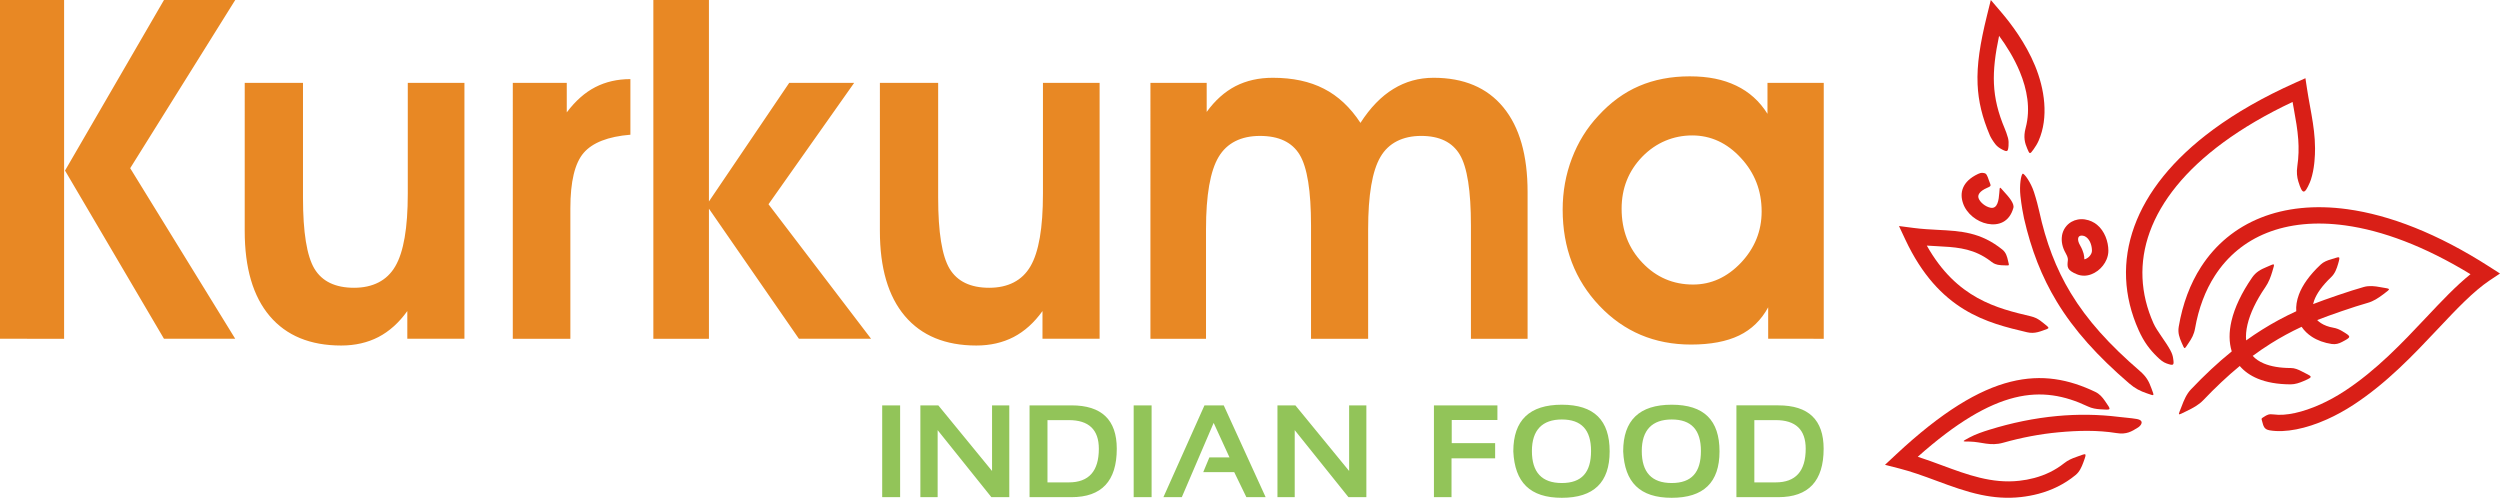
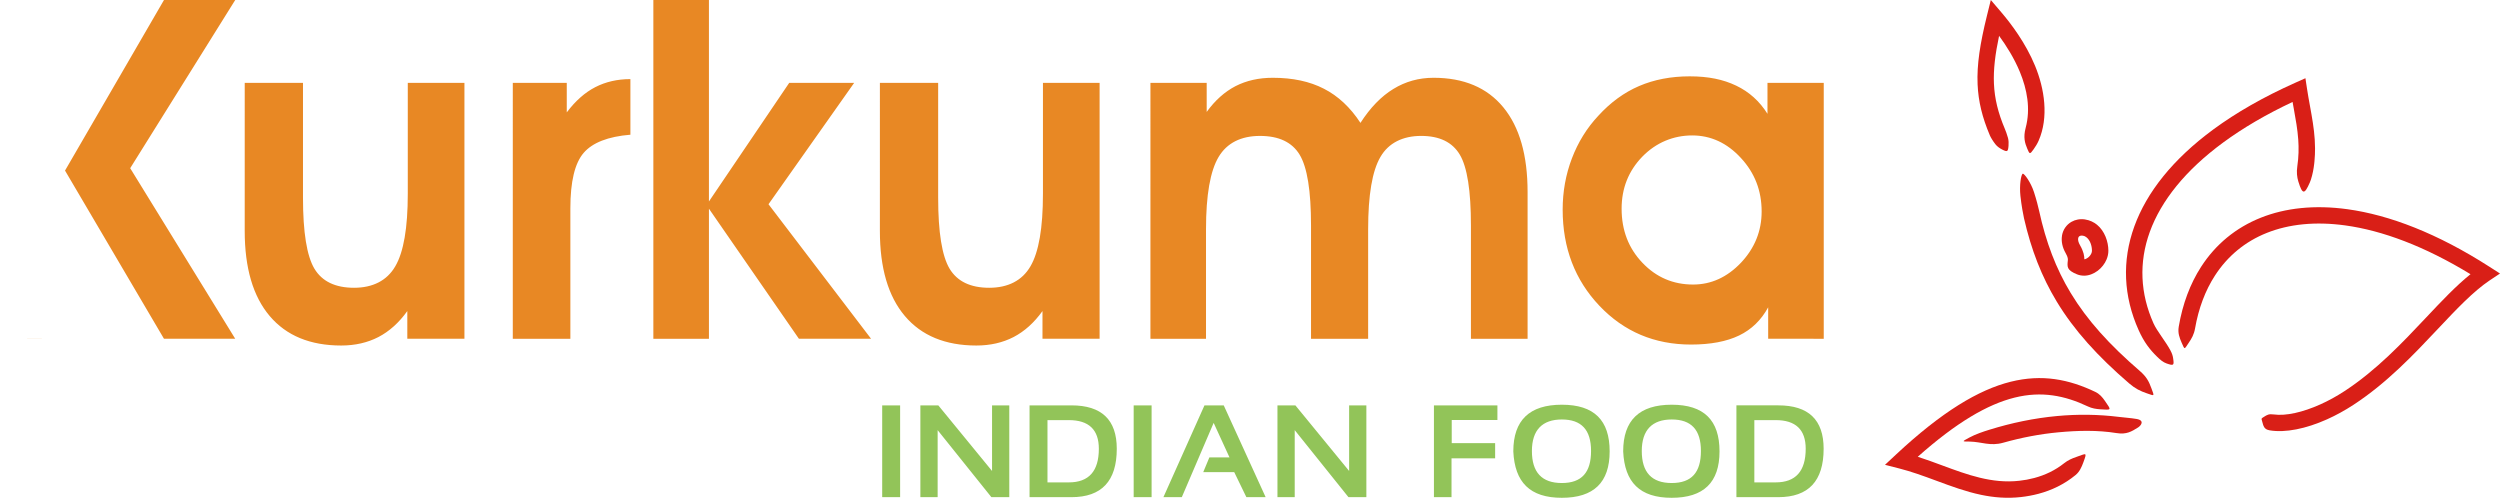
<svg xmlns="http://www.w3.org/2000/svg" id="Ebene_1" data-name="Ebene 1" viewBox="0 0 6406.3 1275.59">
-   <path d="m4530.99,868.06v-80.57c-17.71,32.56-42.49,56.77-74.56,72.23-32.06,15.46-73.18,23.2-123.15,23.2-93.64,0-171.93-33.17-234.68-99.29-62.75-66.13-94.23-148.33-94.23-246.4,0-46.19,7.87-89.93,23.61-131.24,15.74-41.3,38.16-77.72,67.47-109.06,31.47-34.59,66.49-60.02,104.85-76.5,38.36-16.48,81.64-24.82,129.64-24.82s85.77,7.94,119.01,23.81c33.25,15.87,60,39.88,80.26,72.23v-79.35h144.19v655.78m-517.96-333.28c0,55.14,17.7,101.33,53.31,138.56,35.41,37.23,78.69,55.75,129.83,55.75,46.43,0,87.34-18.72,122.75-55.95,35.21-37.44,52.92-81.18,52.92-131.24,0-53.31-17.71-99.09-53.31-137.34-35.41-38.46-77.11-57.58-124.72-57.58s-92.46,18.11-127.87,54.53c-35.21,36.42-52.92,80.78-52.92,133.27Zm-1063.26-322.5v74.47c21.44-29.71,46.23-51.68,73.97-66.13,27.93-14.24,59.61-21.36,95.41-21.36,51.15,0,94.82,9.36,131.01,28.08,36.39,18.52,67.67,47.82,93.64,87.49,24.98-38.86,53.11-67.96,84.2-86.88,31.08-19.13,65.51-28.69,103.08-28.69,77.7,0,137.31,25.23,178.82,75.69,41.51,50.46,62.16,122.69,62.16,216.9v376.21h-145.18v-290.35c0-88.92-9.44-149.55-28.52-181.49-19.08-31.94-51.93-48.02-98.95-48.02s-83.6,17.91-104.46,53.92c-21.05,36.01-31.47,97.67-31.47,185.16v280.79h-146.36v-290.35c0-88.71-9.64-148.94-29.11-181.29-19.48-32.15-53.31-48.22-101.7-48.22s-84.59,17.91-106.03,53.92c-21.44,36.01-32.26,97.67-32.26,185.16v280.79h-142.42V212.28h144.19Zm-420.78,655.78v-71.01c-21.44,29.91-46.23,52.09-73.97,66.53-27.93,14.45-59.8,21.77-95.41,21.77-79.47,0-140.65-25.23-183.34-75.69-42.69-50.46-63.93-123.1-63.93-217.71V212.28h149.31v294.42c0,88.71,9.84,149.35,29.31,181.9,19.67,32.55,53.51,48.83,101.51,48.83s84.39-18.31,105.64-54.94c21.44-36.42,32.06-98.48,32.06-185.97V212.28h145.18v655.78h-146.36Zm-854.74,0h-142.42V.06h142.42v516.2l205.77-303.98h166.42l-219.54,311.1,262.81,344.68h-184.91l-230.55-333.28v333.28Zm-201.24-522.91c-57.24,4.68-97.18,20.35-119.8,46.59-22.62,26.25-34.03,73.45-34.03,141.82v334.5h-147.54V212.28h138.29v75.69c22.23-29.5,46.62-51.07,73.18-64.7,26.56-13.63,56.46-20.55,89.9-20.55v142.43Zm-571.66,522.91v-71.01c-21.44,29.91-46.23,52.09-73.97,66.53-27.93,14.45-59.8,21.77-95.41,21.77-79.47,0-140.65-25.23-183.34-75.69-42.69-50.46-63.93-123.1-63.93-217.71V212.28h149.31v294.42c0,88.71,9.84,149.35,29.31,181.9,19.67,32.55,53.51,48.83,101.51,48.83s84.39-18.31,105.64-54.94c21.44-36.42,32.07-98.48,32.07-185.97V212.28h145.18v655.78h-146.36Zm-879.52,0H0V.06h164.26v868Zm2.36-430.95L420.19.06h182.55l-269.11,430.95,269.11,437.05h-182.55l-253.57-430.95Z" style="fill: #e88824; fill-rule: evenodd;" />
+   <path d="m4530.99,868.06v-80.57c-17.71,32.56-42.49,56.77-74.56,72.23-32.06,15.46-73.18,23.2-123.15,23.2-93.64,0-171.93-33.17-234.68-99.29-62.75-66.13-94.23-148.33-94.23-246.4,0-46.19,7.87-89.93,23.61-131.24,15.74-41.3,38.16-77.72,67.47-109.06,31.47-34.59,66.49-60.02,104.85-76.5,38.36-16.48,81.64-24.82,129.64-24.82s85.77,7.94,119.01,23.81c33.25,15.87,60,39.88,80.26,72.23v-79.35h144.19v655.78m-517.96-333.28c0,55.14,17.7,101.33,53.31,138.56,35.41,37.23,78.69,55.75,129.83,55.75,46.43,0,87.34-18.72,122.75-55.95,35.21-37.44,52.92-81.18,52.92-131.24,0-53.31-17.71-99.09-53.31-137.34-35.41-38.46-77.11-57.58-124.72-57.58s-92.46,18.11-127.87,54.53c-35.21,36.42-52.92,80.78-52.92,133.27Zm-1063.26-322.5v74.47c21.44-29.71,46.23-51.68,73.97-66.13,27.93-14.24,59.61-21.36,95.41-21.36,51.15,0,94.82,9.36,131.01,28.08,36.39,18.52,67.67,47.82,93.64,87.49,24.98-38.86,53.11-67.96,84.2-86.88,31.08-19.13,65.51-28.69,103.08-28.69,77.7,0,137.31,25.23,178.82,75.69,41.51,50.46,62.16,122.69,62.16,216.9v376.21h-145.18v-290.35c0-88.92-9.44-149.55-28.52-181.49-19.08-31.94-51.93-48.02-98.95-48.02s-83.6,17.91-104.46,53.92c-21.05,36.01-31.47,97.67-31.47,185.16v280.79h-146.36v-290.35c0-88.71-9.64-148.94-29.11-181.29-19.48-32.15-53.31-48.22-101.7-48.22s-84.59,17.91-106.03,53.92c-21.44,36.01-32.26,97.67-32.26,185.16v280.79h-142.42V212.28h144.19Zm-420.78,655.78v-71.01c-21.44,29.91-46.23,52.09-73.97,66.53-27.93,14.45-59.8,21.77-95.41,21.77-79.47,0-140.65-25.23-183.34-75.69-42.69-50.46-63.93-123.1-63.93-217.71V212.28h149.31v294.42c0,88.71,9.84,149.35,29.31,181.9,19.67,32.55,53.51,48.83,101.51,48.83s84.39-18.31,105.64-54.94c21.44-36.42,32.06-98.48,32.06-185.97V212.28h145.18v655.78h-146.36Zm-854.74,0h-142.42V.06h142.42v516.2l205.77-303.98h166.42l-219.54,311.1,262.81,344.68h-184.91l-230.55-333.28v333.28Zm-201.24-522.91c-57.24,4.68-97.18,20.35-119.8,46.59-22.62,26.25-34.03,73.45-34.03,141.82v334.5h-147.54V212.28h138.29v75.69c22.23-29.5,46.62-51.07,73.18-64.7,26.56-13.63,56.46-20.55,89.9-20.55v142.43Zm-571.66,522.91v-71.01c-21.44,29.91-46.23,52.09-73.97,66.53-27.93,14.45-59.8,21.77-95.41,21.77-79.47,0-140.65-25.23-183.34-75.69-42.69-50.46-63.93-123.1-63.93-217.71V212.28h149.31v294.42c0,88.71,9.84,149.35,29.31,181.9,19.67,32.55,53.51,48.83,101.51,48.83s84.39-18.31,105.64-54.94c21.44-36.42,32.07-98.48,32.07-185.97V212.28h145.18v655.78h-146.36Zm-879.52,0H0V.06v868Zm2.36-430.95L420.19.06h182.55l-269.11,430.95,269.11,437.05h-182.55l-253.57-430.95Z" style="fill: #e88824; fill-rule: evenodd;" />
  <path d="m4449.6,1273.96v-235.21h107.44c77.34,0,116.07,37.06,116.07,111.18,0,82.71-38.73,124.04-116.07,124.04m-6.92-37.85c51.39,0,77.05-28.75,77.05-86.19,0-48.91-25.66-73.39-77.05-73.39h-54.58v159.58h54.58Zm-390.68-79.45c0-79.73,41.45-119.6,124.35-119.6s122.52,39.87,122.52,119.6-40.86,118.93-122.52,118.93-120.69-39.64-124.35-118.93Zm47.66-.95c0,54.69,25.54,82.03,76.69,82.03s74.86-27.34,74.86-82.03-24.95-80.8-74.86-80.8-76.69,26.95-76.69,80.8Zm-329.19.95c0-79.73,41.45-119.6,124.35-119.6s122.52,39.87,122.52,119.6-40.86,118.93-122.52,118.93-120.69-39.64-124.35-118.93Zm47.66-.95c0,54.69,25.54,82.03,76.69,82.03s74.86-27.34,74.86-82.03-24.95-80.8-74.86-80.8-76.69,26.95-76.69,80.8Zm-251.07-116.96v235.21h45.06v-99.5h111.76v-39.02h-111.23v-59.18h117.08v-37.51h-162.67Zm-400.97,235.21v-235.21h45.95l137.72,168.11v-168.11h44.17v235.21h-45.89l-137.72-171.76v171.76h-44.23Zm-292.23,0l105.2-235.21h49.37l107.38,235.21h-49.37l-31.16-64.18h-79.35l15.73-37.79h51.5l-40.56-88.38-81.6,190.35h-47.13Zm-76.22-235.21v235.21h45.95v-235.21h-45.95Zm-266.8,235.21v-235.21h107.44c77.34,0,116.07,37.06,116.07,111.18,0,82.71-38.73,124.04-116.07,124.04h-107.44Zm100.52-37.85c51.39,0,77.05-28.75,77.05-86.19,0-48.91-25.66-73.39-77.05-73.39h-54.58v159.58h54.58Zm-380.28,37.85v-235.21h45.95l137.72,168.11v-168.11h44.17v235.21h-45.89l-137.72-171.76v171.76h-44.23Zm-97.86-235.21v235.21h45.95v-235.21h-45.95Z" style="fill: #92c459; fill-rule: evenodd;" />
  <path d="m5583,837.45c9.9-58.74,29.38-110.34,57.31-153.65,37.11-57.54,88.99-100.38,153.08-125.91,63.23-25.19,138.06-33.3,221.94-21.78,107.88,14.82,231.06,62.13,363.95,147.46l27.02,17.35-26.69,17.76h0s-.01-.02-.01-.02c-42.43,28.64-85.43,74.28-132.69,124.44-61.56,65.34-130.11,138.09-216.24,194.37h0s0,0,0,0h0c-10.98,7.18-22.22,13.91-33.61,20.15-11.29,6.2-22.61,11.84-33.85,16.88-53.94,24.23-106.85,34.96-146.92,28.3-14.9-2.48-16.1-10.92-19.49-23.13-2.21-7.98-2.67-6.79,4.44-11.35,8.45-5.42,12.88-7.98,25.15-6.29,31.16,4.29,74.16-5.36,119.56-25.75,10.25-4.61,20.59-9.75,30.89-15.4,10.21-5.6,20.52-11.78,30.81-18.51h.01s0,0,0,0c82.14-53.67,148.81-124.43,208.68-187.97,40-42.45,77.06-81.79,114.41-111.74-117.6-71.75-225.98-111.99-320.99-125.04-76.63-10.53-144.34-3.37-200.9,19.16-55.69,22.18-100.84,59.5-133.19,109.67-24.52,38.02-41.77,83.46-50.82,135.36-2.63,15.08-8.58,25.52-16.15,36.58-11.7,17.09-9.72,19.15-18.14-.12-5.73-13.09-10.16-25.2-7.53-40.81" style="fill: #d91f17;" />
  <path d="m5480.23,845.86c-38.8-86.55-43.07-177.19-10.91-265.83,31.64-87.21,98.61-172.08,202.7-248.58,58.23-42.79,128.28-83.07,210.47-119.76l25.2-11.25,4.13,27.24c2.21,14.62,4.97,29.83,7.67,44.69,5.22,28.77,10.2,56.24,12.07,85.26.48,7.4.75,14.89.78,22.54.04,10.54-.4,21.35-1.44,32.57-.03.29-.05.58-.08.87-.19,2.04-.4,4.06-.63,6.06-1.6,13.99-4.14,27.22-8.52,40.83-.85,2.63-1.81,5.12-2.88,7.55-13.36,30.45-18.63,31.41-29.23-2.82-3.48-11.25-4.88-24.03-2.67-38.94,3.62-24.44,3.96-46.92,2.42-68.68-1.85-26.27-6.43-51.49-11.21-77.89-.58-3.22-1.17-6.45-1.76-9.72-.52-2.88-1.04-5.8-1.55-8.75-68.57,32.24-127.77,67.13-177.84,103.92-97.09,71.35-159.19,149.53-188.07,229.13-28.36,78.18-24.6,158.12,9.62,234.47,8.73,19.47,31.34,46.67,43.09,68.84,4.8,9.05,6.19,14.23,7.13,20.6,2.6,17.63,2.19,19.88-16.93,13.09-8.8-3.12-15.42-8.63-24.42-17.45-18.36-18-33.21-36.94-47.14-68.01" style="fill: #d91f17;" />
  <path d="m5350.19,1041.48c-59.06-27.98-118.65-39.79-187.59-22.65-69.56,17.3-149.35,63.68-248.26,151.65,21.38,6.87,42.13,14.55,62.74,22.18,64.4,23.84,127.34,47.15,197.14,39.36h.02c6.78-.76,13.26-1.7,19.41-2.83,6.21-1.14,12.52-2.56,18.94-4.26,27.66-7.33,53.8-19.58,77.07-38.11,9.45-7.53,19.83-12.05,30.74-15.79,26.38-9.03,28.3-13.69,18.3,13.67-4.52,12.37-9.95,24.32-19.79,32.43-28.81,23.73-61.28,39.23-95.63,48.33-7.1,1.88-14.46,3.51-22.06,4.91-7.66,1.41-15.11,2.51-22.37,3.32h-.01c-36.16,4.04-69.8,1.12-102.2-5.67-39.1-8.19-76.41-22-114.17-35.98-16.56-6.13-33.22-12.3-50.04-17.97-14.84-5.01-29.82-9.63-44.97-13.5l-37.11-9.48,27.98-26.12c117.5-109.67,211.64-166.27,294.26-186.82,80.33-19.98,149-6.27,216.74,26.1,10.74,5.13,18.02,13.47,24.44,22.85,16.77,24.5,18.32,23.66-11.57,21.73-10.91-.7-21.48-2.37-32-7.35" style="fill: #d91f17;" />
-   <path d="m5194.26,851.39c-101.21-23.96-225.55-53.39-311.9-237.62l-16.19-34.54,37.89,4.93c21.37,2.78,41.9,3.84,61.43,4.85,59.03,3.05,109.67,5.67,165.44,50.43,9.7,7.78,12.32,18.12,14.82,29.42,2.84,12.81,4.5,11.44-8.67,11.13-6.17-.14-12.06-.32-17.69-1.5-2.3-.48-4.55-1.13-6.76-2.01-3.05-1.22-6.02-2.87-8.91-5.15-.8-.62-1.59-1.24-2.39-1.85-5.56-4.23-11.11-7.97-16.65-11.28-38.72-23.09-77.36-25.09-121.32-27.37-8.42-.44-17.03-.88-25.89-1.47,76.63,136.2,180.67,160.86,266.5,181.17,9.5,2.25,16.82,5.94,23.5,10.57,3.02,2.09,5.92,4.38,8.82,6.81,16.64,13.91,18.38,12.05-2.25,19.39-4.28,1.52-8.42,2.88-12.6,3.88-8.43,2.02-17.01,2.61-27.18.21" style="fill: #d91f17;" />
  <path d="m5098.79,346.3c-19.23-45.52-29.24-86.03-31.16-130.05-2.21-50.7,6.4-105.06,24.06-176.57l9.8-39.68,26.53,31.07c24.87,29.12,62.49,78.51,86.83,137.47,24.25,58.75,35.62,131.85,9.09,192.23-3.46,7.88-7.96,14.99-13,22.07-9.48,13.33-10.01,12.29-15.89-1.53-6.16-14.46-10.77-29.26-4.24-53.69,13.14-49.18,3.47-99-14.77-143.17-14.61-35.4-34.72-67.28-53.33-92.61-10.09,47.63-14.75,86.57-13.18,122.6,1.69,38.6,10.6,74.58,27.76,115.32,2.1,4.98,5.65,14.08,8.25,23.69,1.72,6.37,1.9,13.9,1.36,20.27-1.27,15.14-3.05,16.27-16.35,9.4-5.84-3.02-12.42-7.41-16.76-12.83-6.97-8.72-12.68-18.45-15.02-24" style="fill: #d91f17;" />
  <path d="m5225.15,539.61c17.58,81.11,43.52,149.06,81.03,211.12,42.36,70.09,99.77,133.15,176.77,199.55,17.75,15.31,23.82,27.43,30.28,45.28,7.41,20.46,8.78,19.45-12.06,12.28-16.79-5.78-29.44-11.82-45.54-25.7-80.43-69.33-140.62-135.55-185.46-209.76-38.26-63.31-65.14-132.1-83.65-213.2-1.77-7.77-6.47-32.47-9.13-56.94-3.02-27.74,1.62-55.17,5.99-57.31,4.03-.26,20.34,21.59,28.75,47.33,6.33,19.39,11.24,39.16,13.01,47.35" style="fill: #d91f17;" />
  <path d="m5423.76,1109.78c-49.4-7.96-99.23-6.59-148.69-2.01-47.28,4.37-94.62,13.43-142.02,26.76-33.21,9.34-55.01-2.3-85.37-2.97-19.52-.43-22.16,1.06-1.4-10.2,16.06-8.7,36.1-15.36,51.01-19.98,57.75-17.91,115.73-29.9,173.99-35.29,52.84-4.89,105.74-4.31,158.69,2.25,14.9,1.84,30.23,2.76,44.96,5.27,22.02,3.74,11.13,17.28,3.8,21.85-16.46,10.27-29.3,18.46-54.98,14.32" style="fill: #d91f17;" />
-   <path d="m5804.64,736.39c-23.4,34.2-38.68,66.54-45.42,95.26-3.47,14.79-4.63,28.44-3.42,40.66,13.4-9.63,27.04-18.82,41.02-27.58,27.72-17.38,56.66-33.05,87.4-47.16-.96-13.2,1.1-27.51,6.77-42.7,8.8-23.57,26.59-49.56,55.9-77.01,7.39-6.92,16.81-10.6,26.67-13.38,22-6.21,24.58-11.23,17.9,11.67-3.71,12.71-7.96,24.65-17.98,34.19-22.98,21.89-36.72,41.73-43.21,59.13-1.26,3.38-2.23,6.65-2.93,9.79,29.69-11.62,96.73-34.73,130.28-43.97,13.84-3.81,27.93-2.16,42.04.53,26.32,5,29.75,1.75,7.14,18.66-12.27,9.18-24.65,17.5-39.94,21.74-33.23,9.22-99.86,32.32-129.05,43.97,2.74,2.81,5.89,5.37,9.4,7.66,8.72,5.69,19.47,9.7,31.43,11.77,9.25,1.6,16.47,4.79,23.33,8.92,23.75,14.3,24.26,14.71-.5,27.73-7.91,4.16-16.11,6.73-26.39,5.21-19.06-2.82-36.53-9.15-50.88-18.52-10.59-6.91-19.53-15.48-26.28-25.55-27.66,12.88-53.74,27.1-78.73,42.76-15.93,9.99-31.43,20.58-46.63,31.8,7.22,7.92,16.8,14.51,28.83,19.53,17.88,7.46,40.87,11.53,69.16,11.55,9.35,0,18.79,3.8,27.94,8.68,25.56,13.64,32.78,12.67,4.54,24.77-10.73,4.6-21.71,8.42-33.07,8.39-33.88-.07-62.06-5.25-84.68-14.68-19.13-7.98-34.39-18.92-45.87-32.38-31.72,26.07-62.45,55.15-93.35,87.52-11.94,12.51-27.29,20.57-42.95,28.12-24.91,12.02-22.16,13.1-12.58-12.31,5.94-15.77,12.55-31.5,23.74-43.25,34.5-36.25,68.87-68.6,104.63-97.45-7.23-23.11-7.34-49.59-.6-78.32,7.99-34.03,25.76-71.72,52.8-110.93,9.93-14.39,22.49-20.91,36.87-26.89,22.29-9.28,21.98-12.24,14.82,11.69-4.23,14.13-8.96,26.99-18.12,40.39" style="fill: #d91f17;" />
  <path d="m5343.37,562.43l.02.02c5.87.91,11.33,2.57,16.37,4.87,5.18,2.37,9.78,5.25,13.81,8.54,19.54,15.96,29.19,43.15,29.19,66.71,0,7.57-1.67,15.1-4.62,22.21-4.7,11.33-12.84,21.56-22.58,28.93-10.4,7.87-22.82,12.75-35.33,12.75v-.08c-6.15,0-12.25-1.12-18.11-3.53-25.88-10.69-25.04-18.61-23.28-35.07.34-3.16.85-7.94-5.3-18.64-9.12-15.87-11.75-31.32-9.69-44.7h-.08c1.2-7.79,4.02-14.85,8.14-20.93,4.21-6.23,9.73-11.32,16.23-15.04,10.02-5.74,22.2-8.1,35.23-6.1m-6.31,41.44v.07s-.02,0-.02,0h-.08c-3.27-.5-6-.1-7.94,1.01-.91.52-1.68,1.23-2.26,2.08-.67,1-1.16,2.29-1.4,3.86h-.08c-.68,4.42.66,10.35,4.75,17.47,9.47,16.48,11.22,27.85,11.11,36.13,2.91-.26,6.11-1.75,9.1-4.01,3.97-3,7.25-7.09,9.09-11.54.85-2.05,1.34-4.19,1.34-6.3,0-12.65-4.55-26.72-13.74-34.23-1.56-1.27-3.1-2.28-4.6-2.97-1.62-.74-3.38-1.28-5.26-1.58Z" style="fill: #d91f17;" />
-   <path d="m5092.33,481.26c-19.85,8.47-24.97,18.3-22.28,26.39,1.78,5.35,6.06,10.7,11.6,15.23,5.83,4.76,12.63,8.19,19.16,9.45,18.33,3.55,21.07-20.21,22.45-38.23,1.36-17.82.26-15.8,11.61-3.42,12.12,13.22,27.66,30.6,24.41,42.18-10.18,36.28-37.97,46.14-66.36,40.64-13.5-2.62-26.93-9.19-37.9-18.15-11.24-9.18-20.31-21.24-24.75-34.59-9.05-26.43-2.75-55.49,38.47-75.01,8.93-4.23,12.29-2.64,15.59-2.16,5.49.81,7.69,4.74,12.41,18.97,4.36,13.16,8.16,13.32-4.41,18.68" style="fill: #d91f17;" />
</svg>